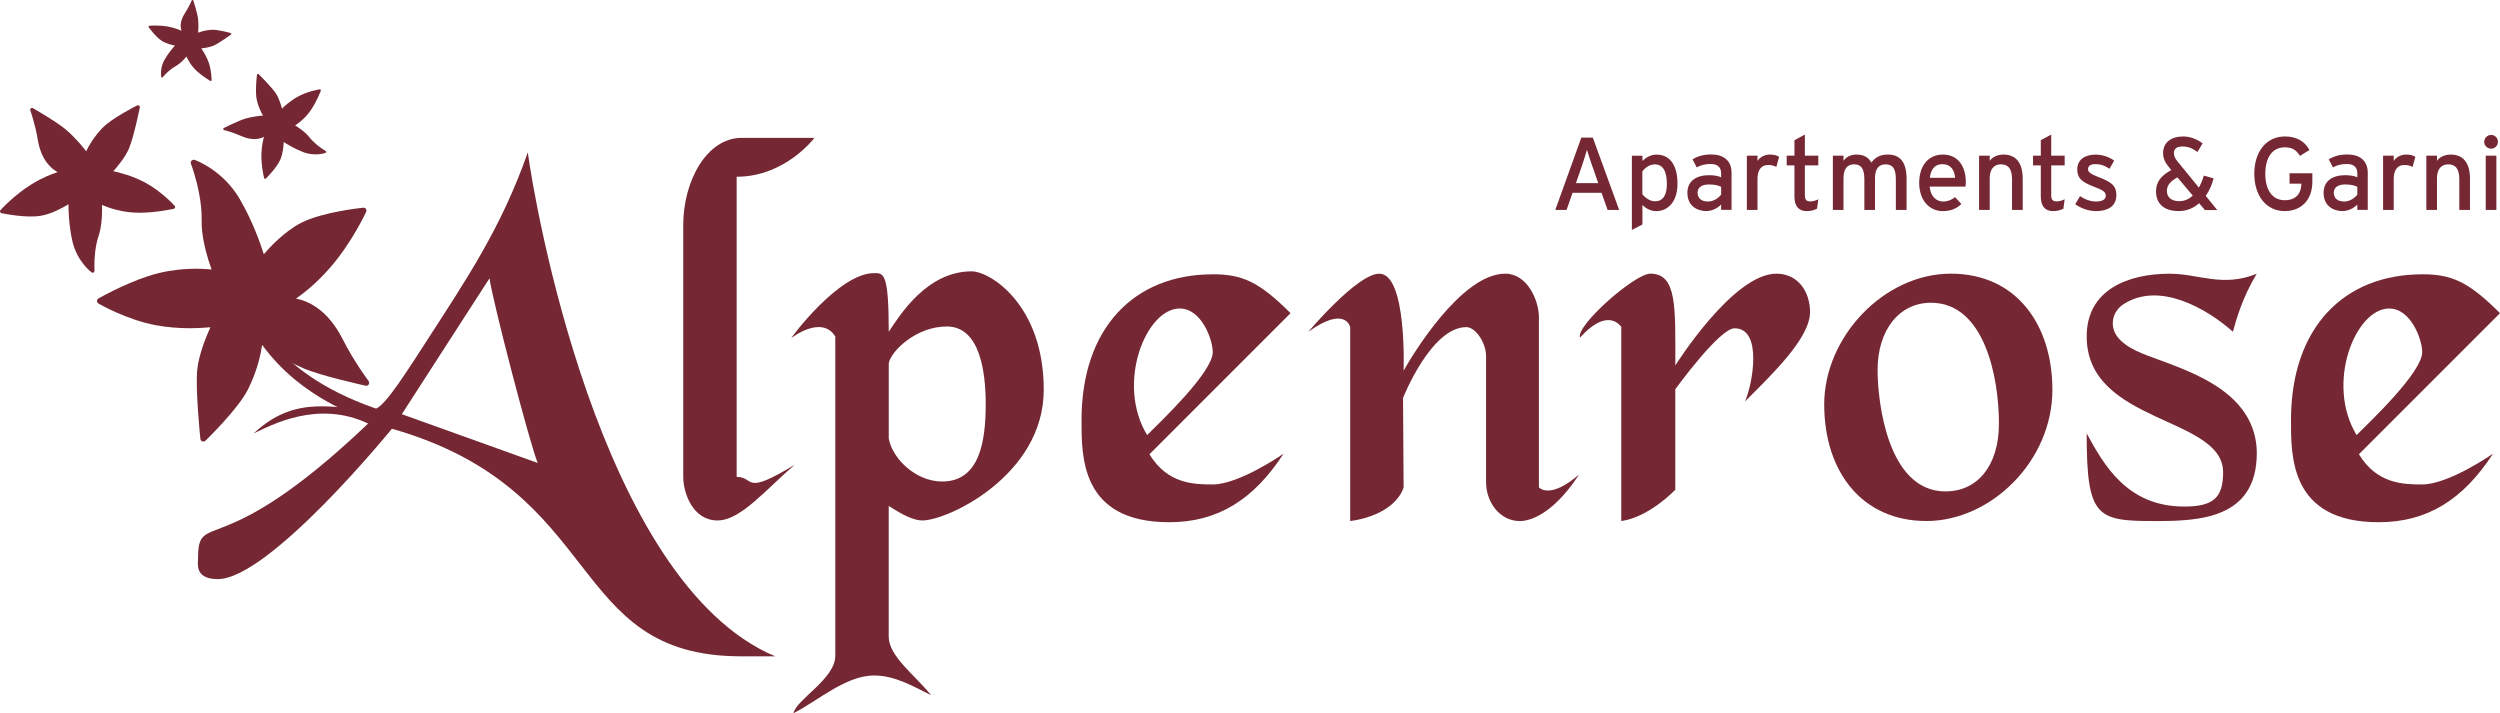
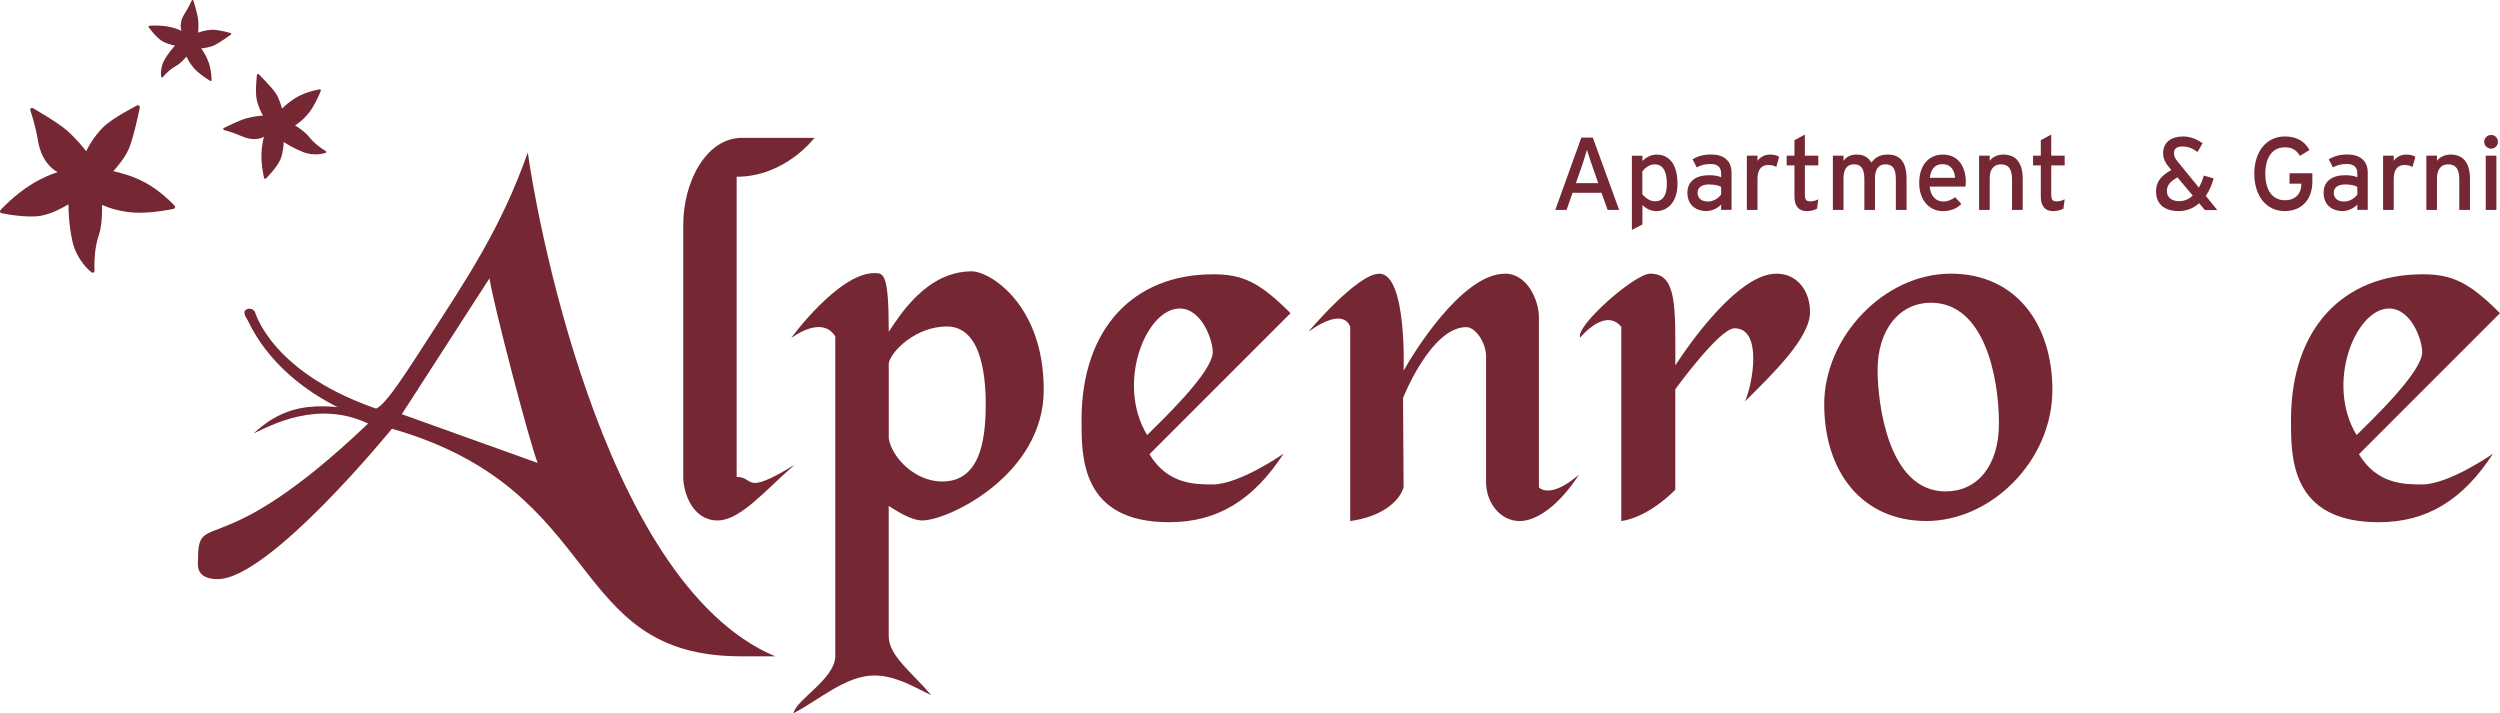
<svg xmlns="http://www.w3.org/2000/svg" id="b" data-name="Ebene 2" viewBox="0 0 580.36 165.57">
  <g id="c" data-name="Ebene 1">
    <g>
      <path d="M179.95,152.36h-7.95c-40.84,0-31-38.55-81.01-52.83,0,0-28.44,34.91-40.44,34.91-5.39,0-4.58-3.64-4.58-4.58,0-12,4.72,1.62,39.49-31.54-11.72-5.53-22.51.4-26.55,2.29,9.84-9.3,19.14-5.53,27.63-5.53,2.02,0,5.39-4.85,12.4-15.77,9.3-14.42,17.39-26.28,23.59-43.94,1.35,10.51,16.44,99.74,57.42,116.99ZM113.63,64.61l-20.35,31.54c2.97,1.08,31.54,11.32,31.54,11.32-1.75-4.18-10.38-37.2-11.19-42.86Z" fill="#752833" />
      <path d="M172.22,32h16.85s-6.74,9.03-18.06,9.03v69.68c4.31,0,1.35,4.58,13.48-2.83-6.74,5.79-12.54,12.94-17.93,12.94-5.8,0-7.95-6.47-7.95-10.11v-58.49c0-10.11,5.39-20.22,13.61-20.22Z" fill="#752833" />
      <path d="M202.95,63.4c2.16,0,3.37-.13,3.37,13.61,2.7-4.04,8.9-14.02,19.27-14.02,4.18,0,16.71,7.68,16.71,27.5s-22.24,30.33-28.17,30.33c-2.83,0-6.47-2.56-7.82-3.37v30.33c0,4.58,6.07,8.9,9.84,13.61-4.31-2.16-8.49-4.58-13.21-4.58-6.6,0-12.94,5.8-18.74,8.76.68-3.24,9.71-7.95,9.71-13.34v-74.13c-3.23-5.12-10.24.4-10.24.4,0-.13,11.05-15.1,19.27-15.1ZM206.32,101.81c.81,4.58,6.2,9.97,12.4,9.97,8.62,0,10.11-9.17,10.11-17.93,0-7.55-1.35-18.06-9.03-18.06-7.01,0-12.8,5.52-13.48,8.49v17.52Z" fill="#752833" />
      <path d="M281.53,63.67c6.87,0,10.78,1.75,18.06,9.03l-32.75,32.75c4.18,6.87,10.24,7.01,14.69,7.01,6.2,0,16.44-7.14,16.44-7.14-7.01,10.78-15.37,15.91-26.55,15.91-20.62,0-20.35-15.37-20.35-23.72,0-21.43,12.26-33.83,30.46-33.83ZM266.3,101c3.23-3.24,15.23-14.56,15.23-19.27,0-2.83-2.56-10.11-7.68-10.11-7.82,0-14.83,17.39-7.55,29.38Z" fill="#752833" />
      <path d="M320.18,63.53c6.47,0,5.66,22.51,5.66,22.51,1.89-3.37,13.34-22.51,23.59-22.51,5.12,0,7.82,6.2,7.82,10.11v39.49s2.43,2.97,9.3-2.96c-4.58,7.14-9.84,10.79-13.75,10.79-4.58,0-7.82-4.32-7.82-9.03v-29.25c0-3.1-2.43-6.74-4.58-6.74-8.22,0-14.69,16.44-14.69,16.44l.13,20.76c-1.08,3.51-5.39,6.87-12.4,7.82v-45.02s-1.08-5.12-9.71,1.08c0,0,11.33-13.48,16.45-13.48Z" fill="#752833" />
      <path d="M383.12,63.53c6.2,0,5.8,7.68,5.8,21.3,0,0,13.35-21.3,23.45-21.3,5.12,0,7.82,4.31,7.82,8.9,0,6.07-8.76,14.42-15.1,20.76,1.75-3.91,4.18-16.98-2.43-16.98-3.5,0-13.75,14.15-13.75,14.15v23.32s-5.93,6.33-12.54,7.28v-45.16c0,.4-2.69-4.99-9.57,2.56-1.08-2.69,12.67-14.83,16.3-14.83Z" fill="#752833" />
      <path d="M452.86,63.53c15.36,0,23.59,12,23.59,26.96,0,16.58-14.29,30.46-29.25,30.46s-23.72-11.46-23.72-27.09,13.88-30.33,29.38-30.33ZM435.87,85.91c0,7.28,2.29,28.17,15.77,28.17,7.28,0,12.4-5.8,12.4-15.77,0-10.78-3.37-28.03-15.77-28.03-7.28,0-12.4,6.2-12.4,15.63Z" fill="#752833" />
-       <path d="M523.89,63.53c-3.37,5.66-4.72,10.51-5.53,13.48-6.24-5.52-17.12-11.68-25.34-6.43-2.6,1.66-3.36,4.92-1.59,7.44,2.04,2.9,6.63,4.36,9.8,5.52,6.37,2.33,13.76,5.17,18.37,10.37,2.81,3.17,4.3,7.03,4.3,11.28,0,15.37-13.62,15.77-23.58,15.77-13.62,0-15.91-.81-15.91-20.35,4.04,7.41,9.43,16.98,22.64,16.98,6.74,0,9.03-2.02,9.03-7.95,0-13.07-31.67-11.19-31.67-31.54,0-10.92,9.7-14.56,19.27-14.56,6.74,0,12.27,3.24,20.22,0Z" fill="#752833" />
      <path d="M562.3,63.67c6.87,0,10.78,1.75,18.06,9.03l-32.75,32.75c4.18,6.87,10.24,7.01,14.69,7.01,6.2,0,16.44-7.14,16.44-7.14-7.01,10.78-15.37,15.91-26.55,15.91-20.62,0-20.35-15.37-20.35-23.72,0-21.43,12.26-33.83,30.46-33.83ZM547.07,101c3.24-3.24,15.23-14.56,15.23-19.27,0-2.83-2.56-10.11-7.68-10.11-7.82,0-14.83,17.39-7.55,29.38Z" fill="#752833" />
    </g>
    <path d="M89.21,95.5c-26.21-8.45-29.92-22.97-30.06-23.17-.47-.69-1.41-.87-2.1-.4-.69.47-.06,1.65.41,2.34.58.85,5.4,13.89,24.89,22.09l6.86-.86Z" fill="#752833" />
    <g>
-       <path d="M84.97,48.51c-.14-.2-.38-.31-.63-.29-.39.04-9.5.96-14.47,3.53-3.78,1.96-7.14,5.53-8.63,7.26-.72-2.3-2.55-7.59-5.58-12.8-3.91-6.71-10.2-9-10.46-9.09-.26-.09-.54-.02-.72.17-.18.18-.24.44-.17.68,0,.02.01.03.02.05,0,.02.29.76.66,1.96.77,2.49,1.92,6.98,1.82,11.24-.07,3.09.81,6.68,1.59,9.21.27.87.52,1.59.72,2.14-2.34-.25-8.31-.59-14.79,1.55-5.76,1.9-11.41,5.12-11.47,5.16-.21.12-.34.35-.35.59,0,.07.01.14.03.2.05.16.16.3.31.39.26.15,6.54,3.78,13.39,5.05,5.23.98,10.33.68,12.6.46-.91,2.01-2.72,6.36-3.06,9.93-.43,4.64.69,15.54.74,16,0,.05.02.09.03.13.06.2.22.37.42.44.25.09.53.03.71-.15.31-.3,7.57-7.33,9.87-11.89,2.24-4.43,3.03-8.44,3.3-10.36,1.59,1.13,5.04,3.43,9.5,5.39,4.03,1.77,14.11,3.99,14.53,4.08.29.07.57-.06.72-.3.11-.17.14-.38.08-.57-.02-.08-.06-.15-.11-.21-.03-.04-3.33-4.4-6.03-9.74-3.56-7.02-8.19-8.9-10.83-9.4,1.74-1.2,4.64-3.43,7.92-7.18,4.99-5.71,8.25-12.67,8.38-12.97.07-.16.08-.33.03-.49-.02-.07-.05-.14-.1-.2Z" fill="#752833" />
      <path d="M.02,49.2c.05.14.17.25.32.29.23.05,5.75,1.19,9.14.6,2.58-.45,5.21-1.93,6.41-2.67,0,1.48.1,4.93.91,8.54,1.05,4.67,4.32,7.17,4.46,7.27.14.1.31.11.46.04.14-.07.22-.22.22-.37,0,0,0-.02,0-.03,0-.01-.03-.5-.03-1.27,0-1.6.16-4.45,1.01-6.94.61-1.8.76-4.07.77-5.7,0-.56,0-1.03-.02-1.39,1.32.58,4.76,1.88,8.97,1.82,3.74-.05,7.64-.9,7.69-.91.15-.03.27-.14.31-.29.01-.04.02-.08.02-.12,0-.11-.04-.21-.11-.29-.12-.14-3.14-3.43-6.93-5.44-2.89-1.54-5.94-2.31-7.31-2.6.91-1.01,2.77-3.23,3.63-5.27,1.12-2.64,2.47-9.25,2.52-9.53,0-.03,0-.06,0-.08,0-.13-.06-.26-.17-.34-.13-.1-.3-.12-.45-.04-.24.12-5.79,2.91-7.99,5.15-2.14,2.19-3.33,4.4-3.85,5.48-.73-.96-2.32-2.95-4.58-4.92-2.04-1.78-7.54-4.95-7.77-5.08-.16-.09-.35-.07-.49.04-.1.08-.15.2-.15.32,0,.05,0,.1.02.15.01.03,1.14,3.2,1.74,6.83.79,4.78,3.17,6.74,4.62,7.52-1.24.38-3.35,1.15-5.97,2.75C3.44,45.14.24,48.63.11,48.78c-.07.08-.11.18-.11.29,0,.04,0,.09.02.13Z" fill="#752833" />
      <path d="M61.5,41.49c.09.02.18,0,.25-.06.1-.1,2.5-2.49,3.33-4.38.62-1.44.75-3.25.78-4.09.74.49,2.5,1.58,4.58,2.37,2.68,1.01,5.02.2,5.11.17.09-.04.16-.12.17-.22,0-.09-.04-.18-.12-.23,0,0,0,0-.01,0,0,0-.26-.15-.64-.41-.8-.53-2.18-1.55-3.14-2.8-.7-.9-1.79-1.72-2.6-2.27-.28-.19-.52-.34-.7-.45.73-.47,2.52-1.76,3.88-3.89,1.21-1.89,2.08-4.12,2.08-4.15.04-.08.02-.18-.04-.25-.02-.02-.04-.04-.06-.05-.05-.03-.12-.05-.18-.04-.11.02-2.76.44-5.01,1.67-1.73.94-3.12,2.21-3.72,2.8-.21-.79-.7-2.46-1.44-3.56-.96-1.43-3.82-4.29-3.94-4.41-.01-.01-.02-.02-.04-.03-.07-.05-.15-.06-.22-.03-.09.03-.16.11-.17.21-.02.16-.46,3.86-.06,5.7.39,1.79,1.1,3.13,1.47,3.74-.72.04-2.24.19-3.98.67-1.57.43-4.97,2.14-5.12,2.21-.09.05-.15.15-.14.26,0,.08.05.14.11.18.03.01.05.03.08.04.02,0,1.97.49,3.99,1.39,2.66,1.18,4.42.64,5.29.17-.22.75-.53,2.06-.6,3.9-.1,2.79.59,5.55.62,5.67.01.06.05.12.1.15.02.01.05.03.07.03Z" fill="#752833" />
      <path d="M34.5,6.12c-.03.07-.02.14.02.2.07.09,1.63,2.26,3,3.14,1.04.67,2.44.99,3.1,1.12-.47.52-1.55,1.75-2.42,3.28-1.13,1.97-.78,3.89-.77,3.97.02.08.07.14.15.16.07.02.14,0,.2-.06,0,0,0,0,0-.01,0,0,.15-.18.4-.45.52-.56,1.48-1.5,2.58-2.1.79-.43,1.57-1.18,2.09-1.75.18-.19.33-.36.44-.49.28.63,1.06,2.19,2.55,3.51,1.32,1.18,2.96,2.14,2.98,2.14.06.04.14.04.2,0,.02-.01.03-.02.05-.04.03-.04.06-.09.05-.14,0-.09,0-2.21-.68-4.12-.52-1.47-1.34-2.71-1.72-3.25.64-.06,2.01-.24,2.96-.68,1.23-.57,3.83-2.44,3.93-2.52.01,0,.02-.02.03-.03.04-.05.06-.11.05-.17-.01-.07-.07-.14-.14-.16-.12-.04-2.96-.84-4.44-.76-1.45.08-2.58.47-3.11.68.06-.57.13-1.78-.02-3.19-.14-1.28-1.05-4.15-1.09-4.27-.03-.08-.1-.14-.18-.14-.06,0-.12.02-.16.06-.01.02-.03.04-.04.06,0,.01-.63,1.48-1.58,2.94-1.26,1.93-1.05,3.37-.79,4.11-.56-.27-1.54-.67-2.97-.96-2.17-.43-4.41-.23-4.5-.22-.05,0-.1.03-.13.06-.01.01-.03.03-.04.05Z" fill="#752833" />
    </g>
    <g>
      <path d="M373.2,48.74l-1.42-3.98h-6.72l-1.39,3.98h-2.62l6.05-16.8h2.66l6.12,16.8h-2.69ZM369.67,38.64c-.41-1.2-1.08-3.14-1.27-3.86-.19.72-.79,2.64-1.22,3.89l-1.34,3.84h5.18l-1.34-3.86Z" fill="#752833" />
      <path d="M384.45,49.01c-1.27,0-2.47-.67-3.17-1.44v4.54l-2.45,1.27v-17.23h2.45v1.2c.91-.84,1.97-1.46,3.29-1.46,2.71,0,4.85,1.97,4.85,6.77,0,4.32-2.35,6.36-4.97,6.36ZM384.12,38.16c-1.18,0-2.21.79-2.86,1.61v5.3c.55.74,1.7,1.66,2.95,1.66,1.78,0,2.74-1.34,2.74-4.01,0-3.17-1.01-4.56-2.83-4.56Z" fill="#752833" />
      <path d="M399.55,48.74v-1.25c-.86.86-2.09,1.51-3.46,1.51-2.04,0-4.37-1.15-4.37-4.25,0-2.81,2.16-4.08,5.02-4.08,1.18,0,2.11.17,2.81.48v-.94c0-1.37-.84-2.14-2.38-2.14-1.3,0-2.3.24-3.29.79l-.96-1.87c1.2-.74,2.54-1.13,4.32-1.13,2.81,0,4.73,1.37,4.73,4.22v8.64h-2.42ZM399.55,43.37c-.67-.34-1.54-.55-2.88-.55-1.58,0-2.59.72-2.59,1.87,0,1.25.79,2.09,2.42,2.09,1.32,0,2.47-.82,3.05-1.61v-1.8Z" fill="#752833" />
      <path d="M412.36,38.76c-.53-.29-1.08-.46-1.9-.46-1.56,0-2.47,1.1-2.47,3.24v7.2h-2.47v-12.6h2.47v1.2c.58-.84,1.63-1.46,2.88-1.46,1.01,0,1.63.19,2.14.53l-.65,2.35Z" fill="#752833" />
      <path d="M421.82,48.43c-.6.34-1.44.58-2.42.58-1.75,0-2.83-1.08-2.83-3.34v-7.27h-1.8v-2.26h1.8v-3.6l2.42-1.3v4.9h3.12v2.26h-3.12v6.84c0,1.18.38,1.51,1.3,1.51.65,0,1.37-.24,1.82-.5l-.29,2.18Z" fill="#752833" />
      <path d="M440.11,48.74v-7.13c0-2.54-.79-3.46-2.42-3.46s-2.42,1.18-2.42,3.22v7.37h-2.47v-7.13c0-2.54-.79-3.46-2.42-3.46s-2.42,1.18-2.42,3.22v7.37h-2.47v-12.6h2.47v1.2c.62-.91,1.71-1.46,3-1.46,1.7,0,2.78.65,3.46,1.85.91-1.13,1.9-1.85,3.86-1.85,2.93,0,4.32,1.92,4.32,5.64v7.22h-2.47Z" fill="#752833" />
      <path d="M456.28,43.32h-8.33c.26,2.42,1.63,3.46,3.17,3.46,1.06,0,1.9-.38,2.74-1.01l1.46,1.58c-1.1,1.06-2.42,1.66-4.34,1.66-2.95,0-5.45-2.38-5.45-6.55s2.26-6.58,5.52-6.58c3.58,0,5.3,2.9,5.3,6.31,0,.46-.05.86-.07,1.13ZM450.88,38.11c-1.66,0-2.66,1.15-2.88,3.17h5.86c-.12-1.73-.94-3.17-2.98-3.17Z" fill="#752833" />
      <path d="M467.08,48.74v-7.13c0-2.54-.96-3.46-2.59-3.46s-2.59,1.18-2.59,3.22v7.37h-2.47v-12.6h2.47v1.2c.62-.91,1.87-1.46,3.17-1.46,2.93,0,4.49,1.92,4.49,5.64v7.22h-2.47Z" fill="#752833" />
      <path d="M479.01,48.43c-.6.34-1.44.58-2.42.58-1.75,0-2.83-1.08-2.83-3.34v-7.27h-1.8v-2.26h1.8v-3.6l2.42-1.3v4.9h3.12v2.26h-3.12v6.84c0,1.18.38,1.51,1.3,1.51.65,0,1.37-.24,1.82-.5l-.29,2.18Z" fill="#752833" />
-       <path d="M486.57,49.01c-1.7,0-3.55-.67-4.82-1.61l1.13-1.87c1.18.82,2.5,1.25,3.67,1.25,1.56,0,2.3-.5,2.3-1.39,0-.96-1.1-1.42-2.93-2.11-2.71-1.06-3.7-1.97-3.7-3.96,0-2.26,1.78-3.43,4.3-3.43,1.58,0,3.14.58,4.27,1.39l-1.08,1.9c-1.03-.72-2.06-1.08-3.26-1.08s-1.73.48-1.73,1.15c0,.62.43,1.08,2.33,1.82,2.81,1.08,4.25,1.85,4.25,4.22,0,2.78-2.26,3.72-4.73,3.72Z" fill="#752833" />
      <path d="M511.84,48.74l-1.32-1.56c-1.25,1.1-2.83,1.82-4.73,1.82-3.58,0-5.28-1.85-5.28-4.56,0-2.28,1.2-3.65,3.53-4.97l-.31-.38c-1.13-1.34-1.58-2.3-1.58-3.55,0-2.42,1.8-3.86,4.66-3.86,1.56,0,3.05.55,4.51,1.58l-1.18,2.02c-1.3-.94-2.26-1.27-3.55-1.27s-1.92.55-1.92,1.49c0,.7.17,1.15.86,2.02l4.92,6.02c.5-.86.89-1.85,1.15-2.78l2.28.65c-.36,1.37-.96,2.81-1.82,4.06l2.66,3.29h-2.88ZM505.48,41.18c-1.58.89-2.45,1.78-2.45,3.14s.91,2.38,2.86,2.38c1.25,0,2.3-.5,3.14-1.3l-3.55-4.22Z" fill="#752833" />
      <path d="M530.42,49.01c-4.34,0-7.1-3.58-7.1-8.67s2.76-8.66,7.1-8.66c2.74,0,4.56,1.1,5.71,3.14l-2.21,1.37c-.86-1.37-1.78-1.99-3.5-1.99-2.93,0-4.54,2.38-4.54,6.14s1.61,6.14,4.54,6.14c2.74,0,3.82-1.8,3.82-3.77v-.07h-2.74v-2.42h5.3v1.94c0,4.32-2.64,6.84-6.38,6.84Z" fill="#752833" />
      <path d="M547.24,48.74v-1.25c-.86.86-2.09,1.51-3.46,1.51-2.04,0-4.37-1.15-4.37-4.25,0-2.81,2.16-4.08,5.02-4.08,1.18,0,2.11.17,2.81.48v-.94c0-1.37-.84-2.14-2.38-2.14-1.3,0-2.3.24-3.29.79l-.96-1.87c1.2-.74,2.54-1.13,4.32-1.13,2.81,0,4.73,1.37,4.73,4.22v8.64h-2.42ZM547.24,43.37c-.67-.34-1.54-.55-2.88-.55-1.58,0-2.59.72-2.59,1.87,0,1.25.79,2.09,2.42,2.09,1.32,0,2.47-.82,3.05-1.61v-1.8Z" fill="#752833" />
      <path d="M560.06,38.76c-.53-.29-1.08-.46-1.9-.46-1.56,0-2.47,1.1-2.47,3.24v7.2h-2.47v-12.6h2.47v1.2c.58-.84,1.63-1.46,2.88-1.46,1.01,0,1.63.19,2.14.53l-.65,2.35Z" fill="#752833" />
      <path d="M570.91,48.74v-7.13c0-2.54-.96-3.46-2.59-3.46s-2.59,1.18-2.59,3.22v7.37h-2.47v-12.6h2.47v1.2c.62-.91,1.87-1.46,3.17-1.46,2.93,0,4.49,1.92,4.49,5.64v7.22h-2.47Z" fill="#752833" />
      <path d="M578.3,34.51c-.89,0-1.61-.72-1.61-1.58s.72-1.61,1.61-1.61,1.58.72,1.58,1.61-.72,1.58-1.58,1.58ZM577.05,48.74v-12.6h2.47v12.6h-2.47Z" fill="#752833" />
    </g>
  </g>
</svg>